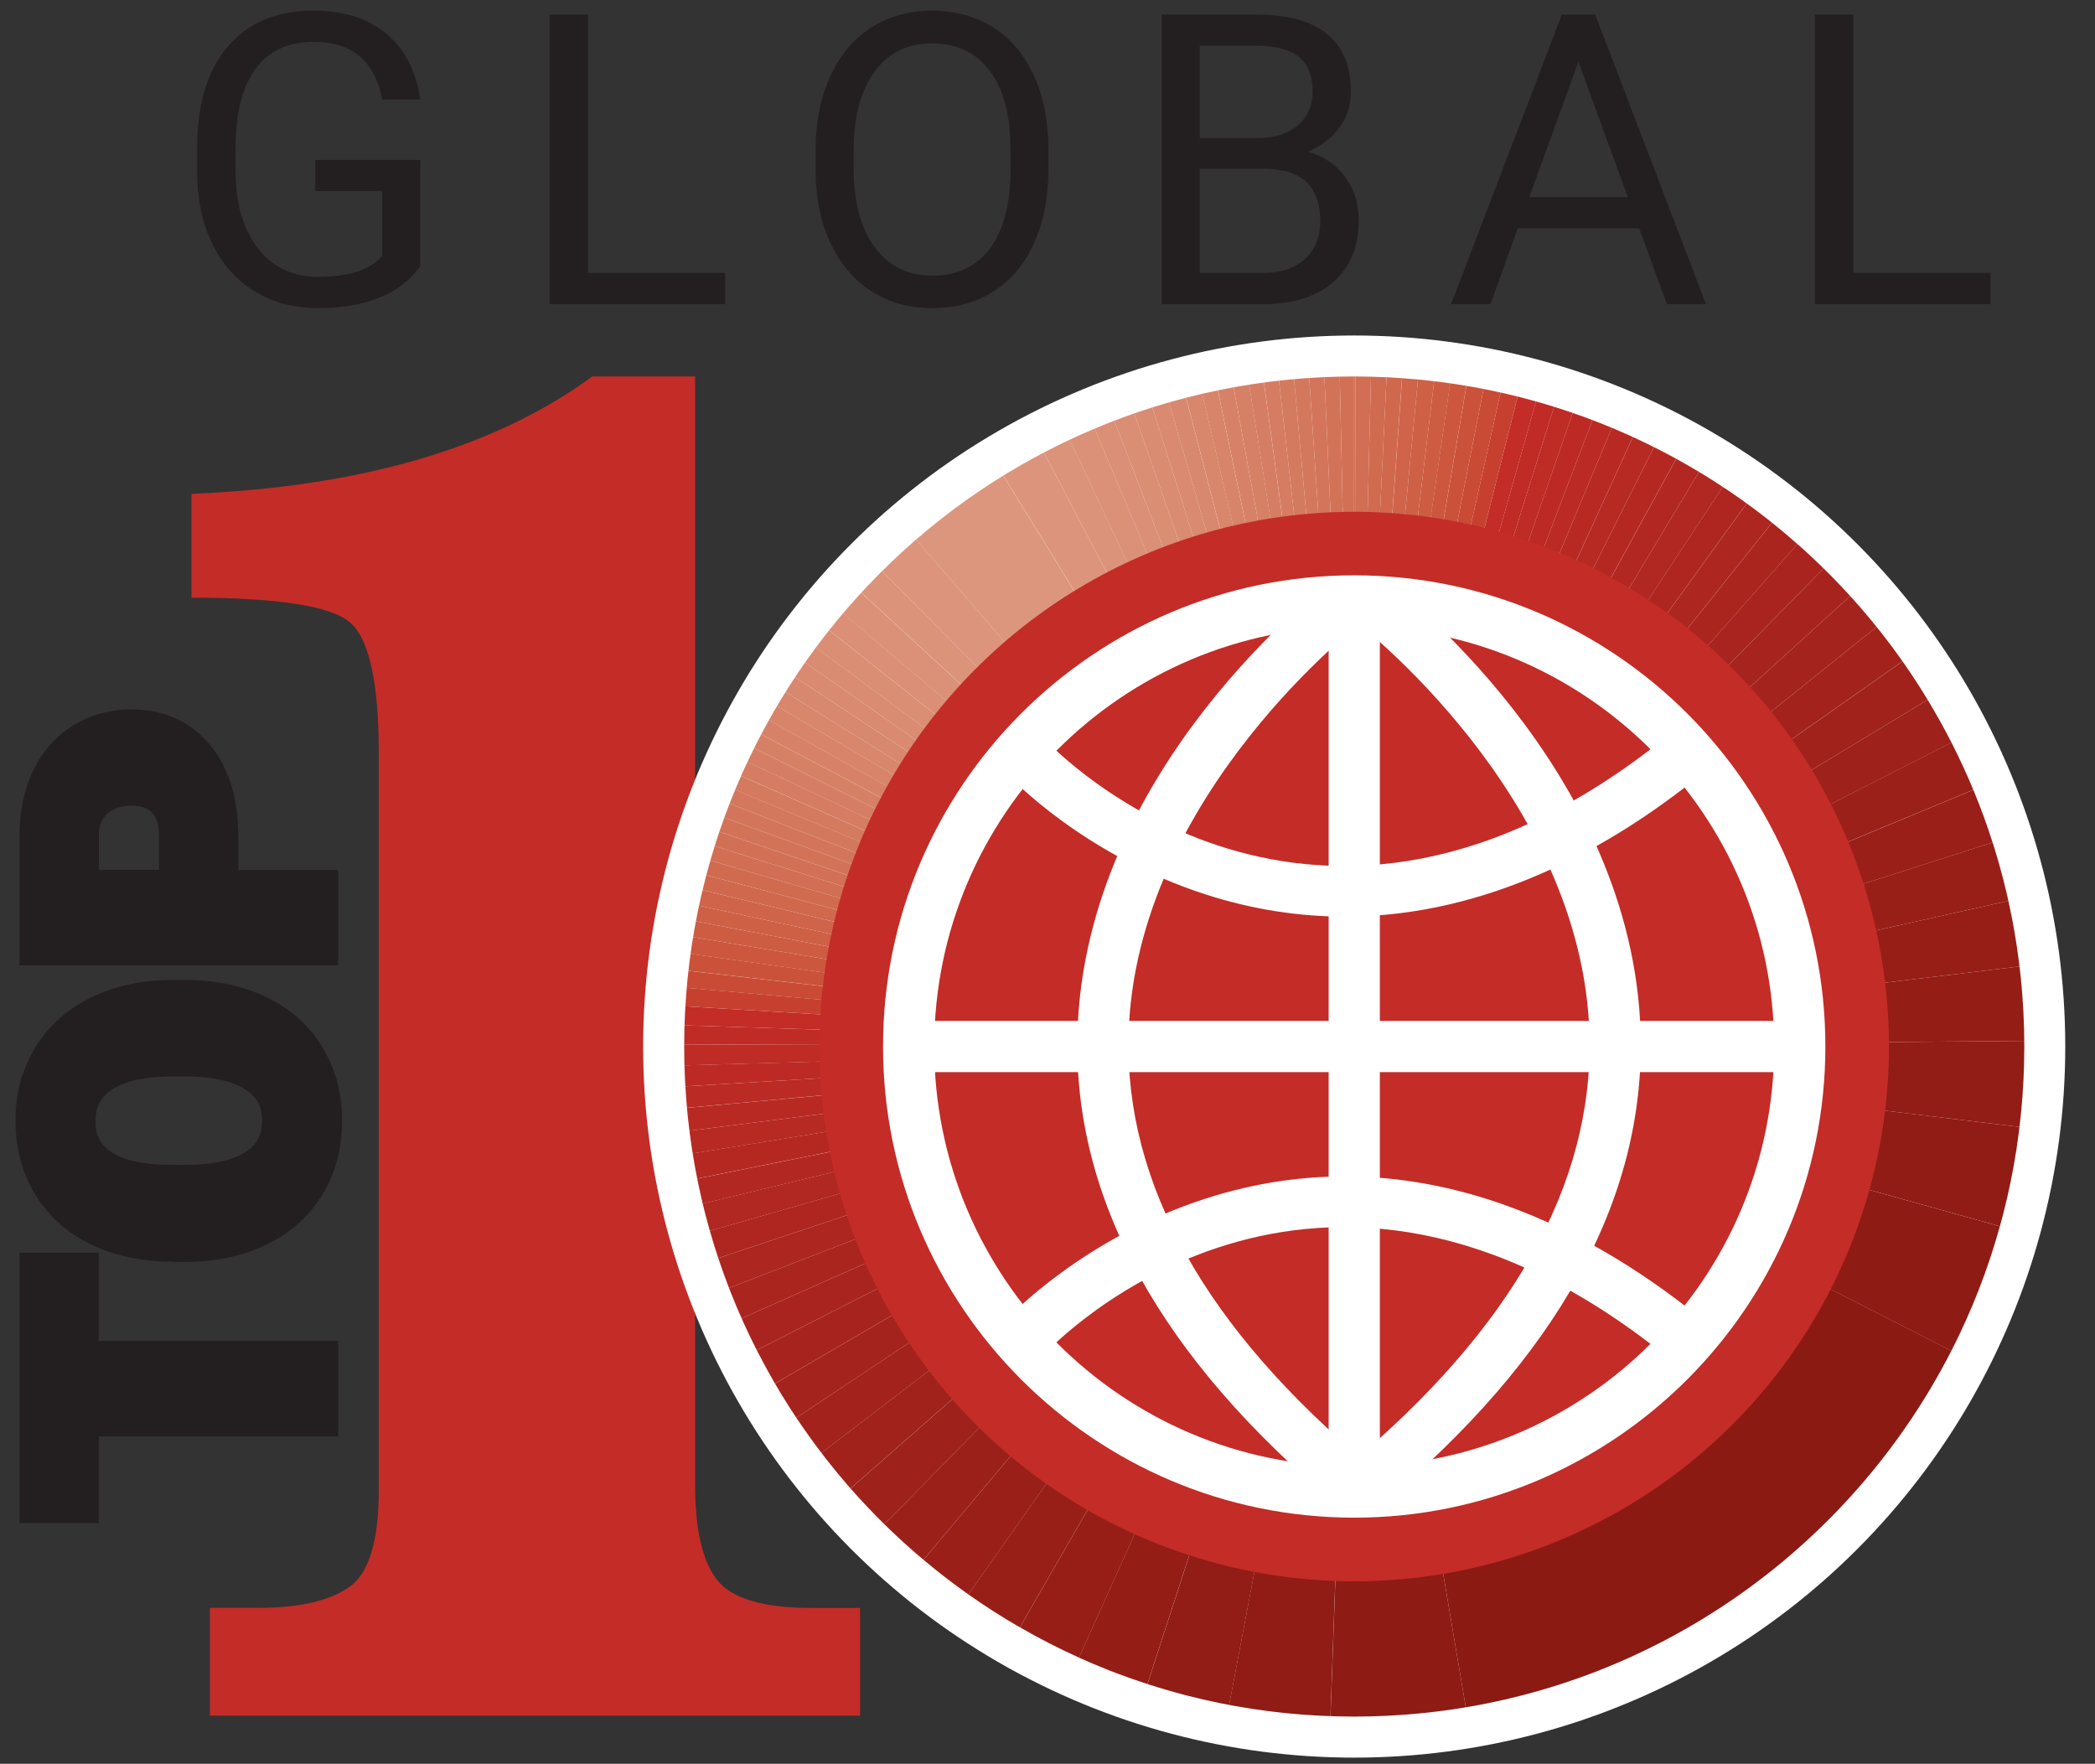
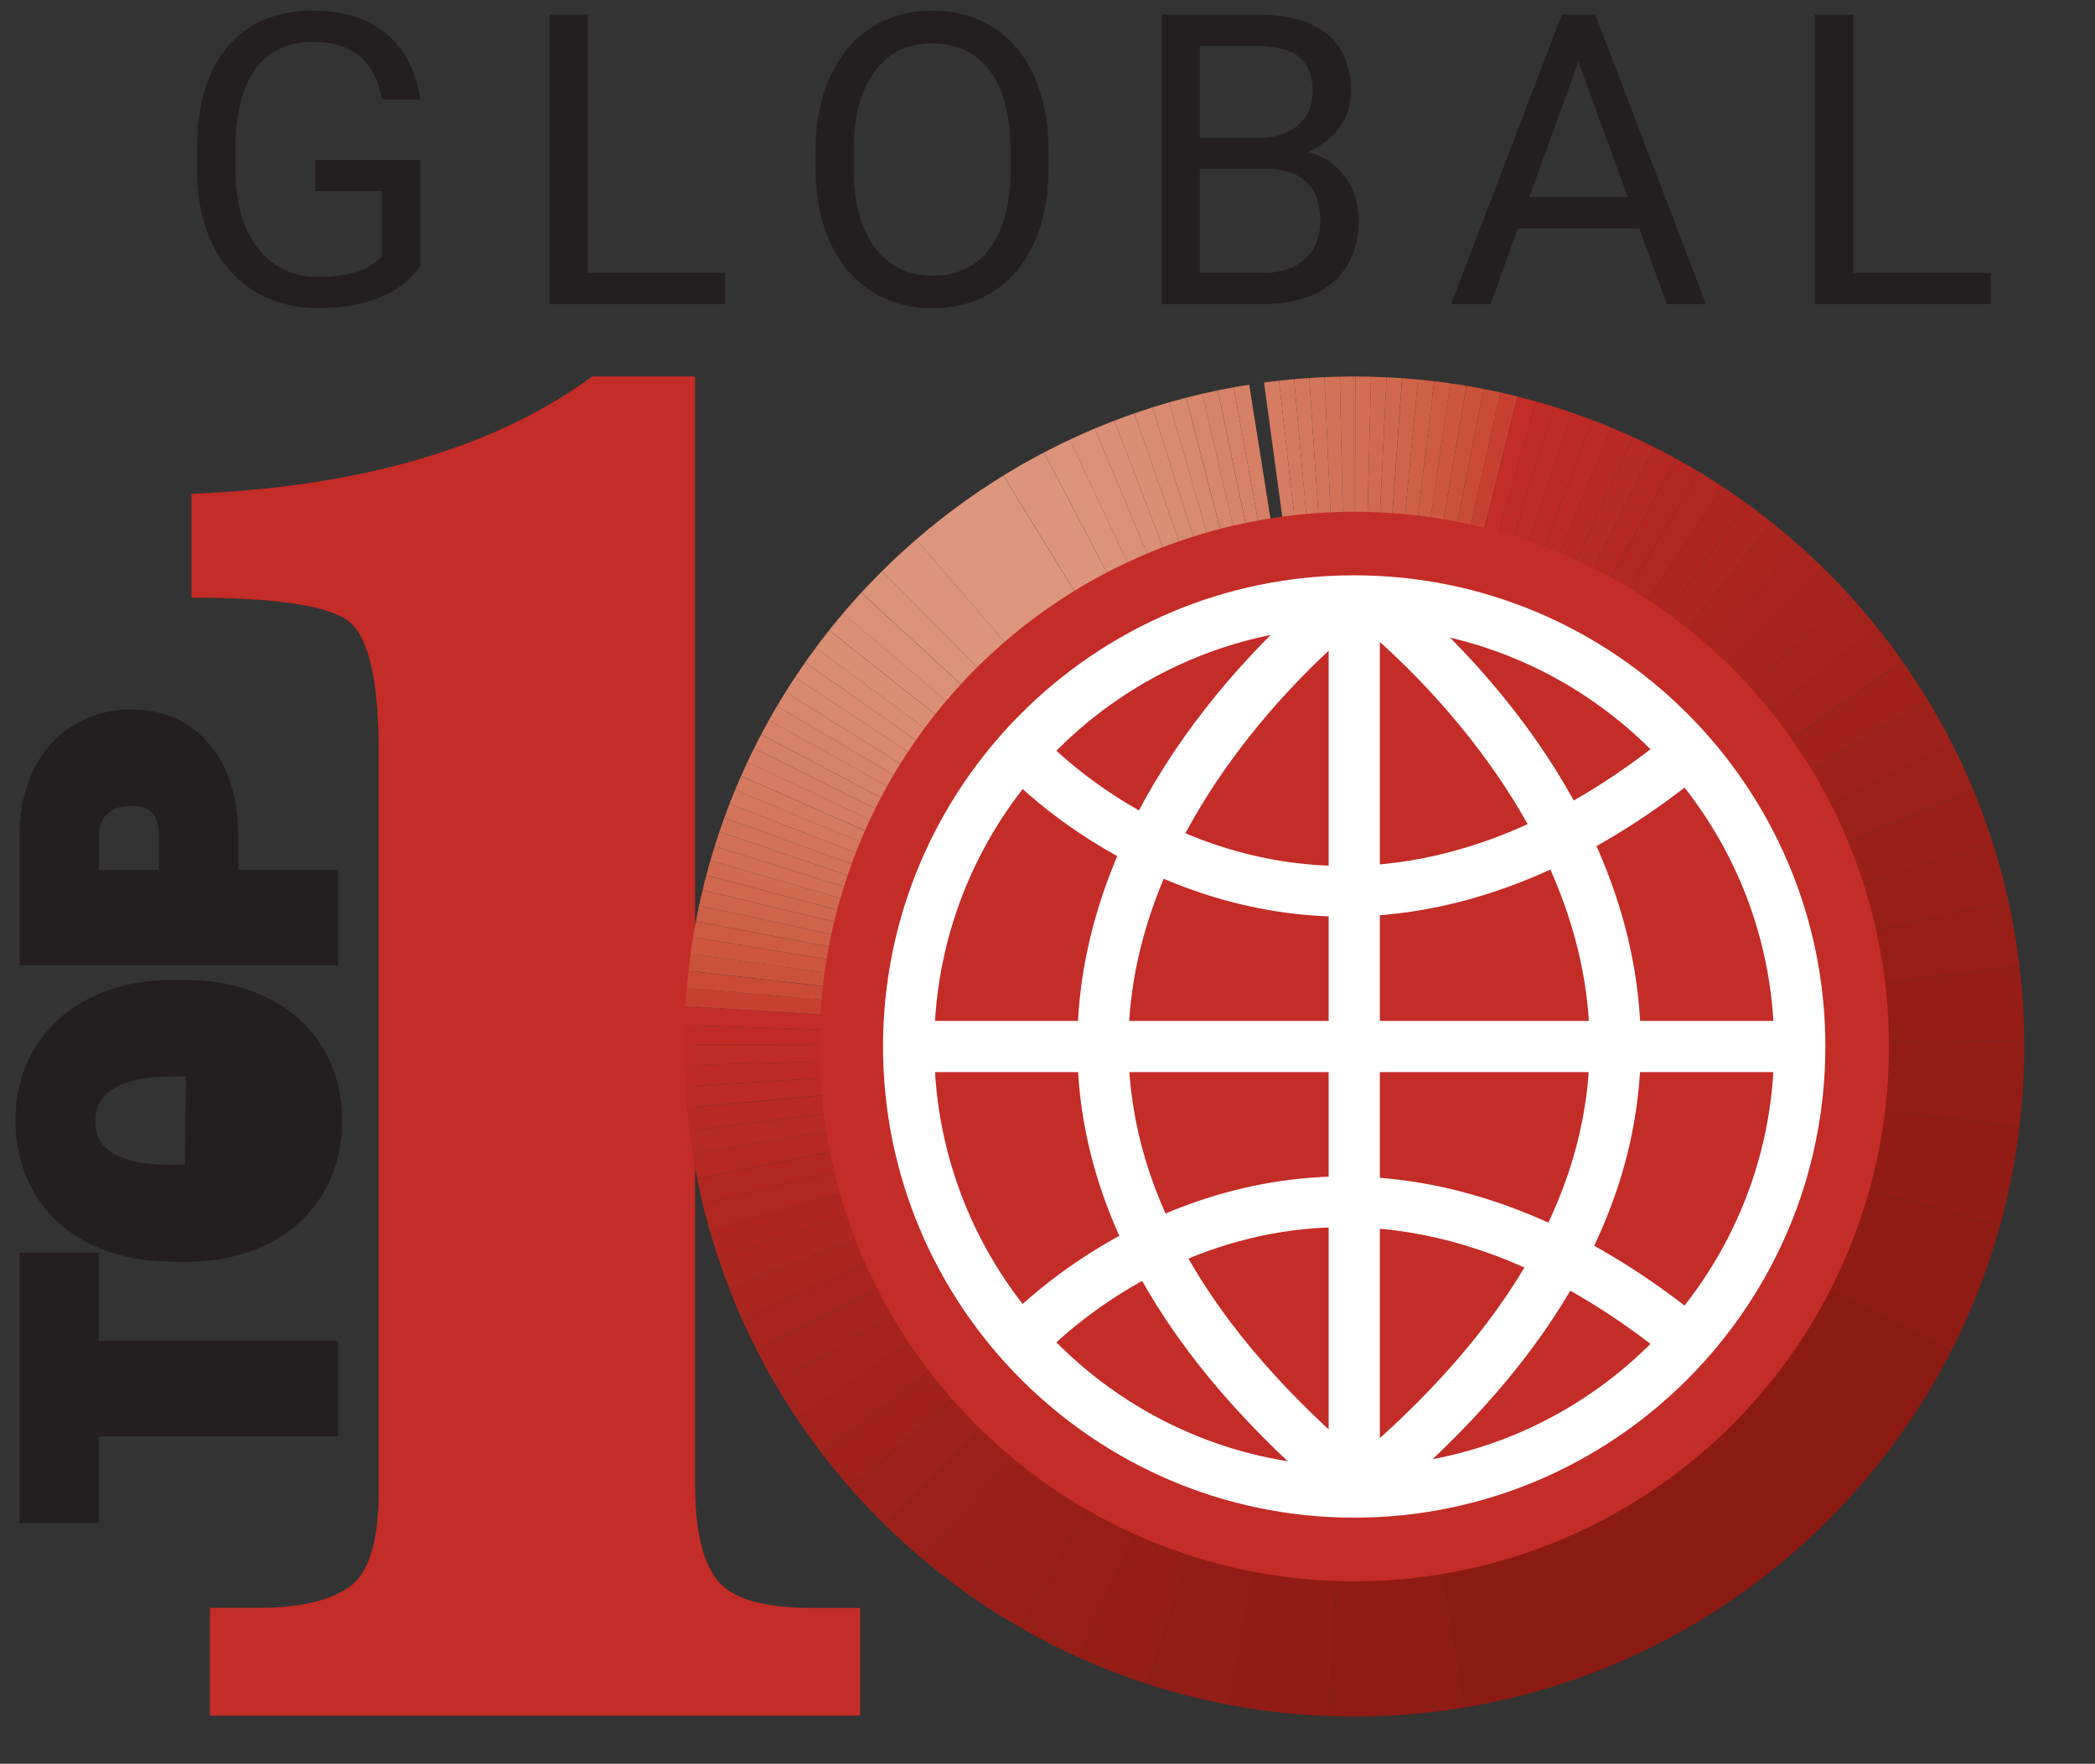
<svg xmlns="http://www.w3.org/2000/svg" id="Layer_1" data-name="Layer 1" viewBox="0 0 255.71 215.28">
  <rect x="0" y="0" width="255.71" height="215.28" fill="#333333" stroke="none" />
  <defs>
    <style>
      .cls-1 {
        fill: #981f18;
      }

      .cls-2 {
        fill: #d47a5f;
      }

      .cls-3 {
        fill: none;
      }

      .cls-4 {
        fill: #b72923;
      }

      .cls-5 {
        fill: #d3755b;
      }

      .cls-6 {
        fill: #af2620;
      }

      .cls-7 {
        fill: #d68066;
      }

      .cls-8 {
        fill: #cd5c42;
      }

      .cls-9 {
        fill: #c12b26;
      }

      .cls-10 {
        fill: #b32722;
      }

      .cls-11 {
        fill: #d98a70;
      }

      .cls-12 {
        fill: #231f20;
      }

      .cls-13 {
        fill: #c94b35;
      }

      .cls-14 {
        fill: #cc573e;
      }

      .cls-15 {
        fill: #db937a;
      }

      .cls-16 {
        fill: #a5231d;
      }

      .cls-17 {
        fill: #b92924;
      }

      .cls-18 {
        isolation: isolate;
      }

      .cls-19 {
        fill: #b52822;
      }

      .cls-20 {
        fill: #c32c27;
      }

      .cls-21 {
        fill: #d7846a;
      }

      .cls-22 {
        fill: #d78268;
      }

      .cls-23 {
        fill: #cb523a;
      }

      .cls-24 {
        fill: #ce6046;
      }

      .cls-25 {
        fill: #a7241e;
      }

      .cls-26, .cls-27 {
        fill: #fff;
      }

      .cls-28 {
        fill: #bb2a24;
      }

      .cls-29 {
        fill: #b12721;
      }

      .cls-30 {
        fill: #9c201a;
      }

      .cls-31 {
        fill: #ab251f;
      }

      .cls-32 {
        fill: #8e1b14;
      }

      .cls-33 {
        fill: #bf2b25;
      }

      .cls-34 {
        fill: #dc967e;
      }

      .cls-35 {
        fill: #941d16;
      }

      .cls-36 {
        fill: #d8866c;
      }

      .cls-37 {
        fill: #921c16;
      }

      .cls-38 {
        fill: #c7402f;
      }

      .cls-39 {
        fill: #a0221b;
      }

      .cls-40 {
        fill: #da8e74;
      }

      .cls-41 {
        fill: #d27358;
      }

      .cls-42 {
        fill: #a3221c;
      }

      .cls-43 {
        fill: #8b1a13;
      }

      .cls-44 {
        fill: #d57c62;
      }

      .cls-45 {
        fill: #9a1f19;
      }

      .cls-46 {
        fill: #da8f76;
      }

      .cls-47 {
        fill: #dc957c;
      }

      .cls-48 {
        fill: #d06b50;
      }

      .cls-49 {
        fill: #9e211b;
      }

      .cls-50 {
        fill: #cf644a;
      }

      .cls-51 {
        fill: #db9178;
      }

      .cls-52 {
        fill: #a9241e;
      }

      .cls-53 {
        fill: #d8886e;
      }

      .cls-54 {
        fill: #ad2620;
      }

      .cls-55 {
        fill: #d4785d;
      }

      .cls-56 {
        fill: #901c15;
      }

      .cls-57 {
        fill: #d67e64;
      }

      .cls-58 {
        fill: #a8241e;
      }

      .cls-27 {
        stroke: #fff;
        stroke-width: 10px;
      }

      .cls-59 {
        clip-path: url(#clippath);
      }

      .cls-60 {
        fill: #bd2a25;
      }

      .cls-61 {
        fill: #961e17;
      }

      .cls-62 {
        fill: #d0684d;
      }

      .cls-63 {
        fill: #d98c72;
      }

      .cls-64 {
        fill: #c42c27;
      }

      .cls-65 {
        fill: #d16e53;
      }

      .cls-66 {
        fill: #d27056;
      }
    </style>
    <clipPath id="clippath">
      <path class="cls-3" d="M165.29,63.95v-18c45.17,0,81.79,36.62,81.79,81.79s-36.62,81.78-81.79,81.78-81.78-36.61-81.78-81.78,36.61-81.79,81.78-81.79v18c-35.21-.01-63.79,28.58-63.78,63.79-.01,35.21,28.57,63.79,63.78,63.78,35.21.01,63.8-28.57,63.79-63.78.01-35.21-28.58-63.8-63.79-63.79Z" />
    </clipPath>
  </defs>
  <path class="cls-64" d="M25.62,209.4v-13.15h5.92c4.89,0,8.57-.83,11.02-2.49,2.45-1.66,3.67-5.61,3.67-11.84v-90.02c0-8.53-1.15-13.82-3.44-15.87-2.29-2.05-8.77-3.08-19.42-3.08v-12.67c20.77-.87,37.07-5.64,48.92-14.33h12.55v135.26c0,5.45.89,9.32,2.67,11.61,1.78,2.29,5.63,3.44,11.55,3.44h5.92v13.15H25.62Z" />
-   <circle class="cls-27" cx="165.29" cy="127.74" r="81.79" />
  <g>
    <g>
      <path class="cls-12" d="M10.56,154.41v10.77h29.21v8.65H10.56v10.57H3.88v-30h6.68Z" />
      <path class="cls-12" d="M12.06,185.9H2.38v-33h9.68v10.77h29.21v11.65H12.06v10.57ZM5.38,182.9h3.68v-10.57h29.21v-5.65H9.06v-10.77h-3.68v27Z" />
    </g>
    <g>
      <path class="cls-12" d="M22.56,121.09c3.5,0,6.6.65,9.29,1.95,2.7,1.3,4.77,3.14,6.22,5.53,1.45,2.39,2.18,5.11,2.18,8.17s-.7,5.77-2.11,8.13c-1.41,2.37-3.41,4.21-6.03,5.53-2.61,1.32-5.61,2.02-9,2.08h-2.02c-3.52,0-6.62-.64-9.3-1.94-2.69-1.29-4.76-3.14-6.22-5.55-1.46-2.41-2.19-5.15-2.19-8.22s.72-5.75,2.17-8.13c1.45-2.38,3.5-4.23,6.17-5.56,2.67-1.32,5.73-1.99,9.18-2.01h1.65ZM21.06,129.89c-3.57,0-6.27.6-8.12,1.79-1.85,1.19-2.77,2.9-2.77,5.11,0,4.34,3.25,6.63,9.76,6.88l2.64.02c3.52,0,6.22-.58,8.11-1.75,1.89-1.17,2.83-2.9,2.83-5.2s-.93-3.87-2.79-5.05c-1.86-1.18-4.53-1.78-8.01-1.8h-1.65Z" />
-       <path class="cls-12" d="M21.11,154c-3.73,0-7.08-.7-9.95-2.08-2.94-1.41-5.25-3.47-6.86-6.12-1.6-2.63-2.41-5.66-2.41-9s.8-6.3,2.39-8.91c1.59-2.62,3.87-4.68,6.79-6.12,2.87-1.42,6.18-2.15,9.84-2.16h1.66c3.71,0,7.06.71,9.94,2.1,2.95,1.42,5.25,3.47,6.85,6.11,1.59,2.62,2.4,5.63,2.4,8.95s-.78,6.31-2.32,8.9c-1.55,2.6-3.78,4.66-6.64,6.11-2.8,1.42-6.05,2.17-9.65,2.24h-2.05ZM20.91,122.59c-3.2.02-6.06.64-8.52,1.85-2.4,1.19-4.27,2.87-5.56,4.99-1.29,2.13-1.95,4.61-1.95,7.36s.66,5.28,1.98,7.44c1.32,2.17,3.15,3.8,5.59,4.97,2.47,1.19,5.38,1.79,8.66,1.79h2.02c3.11-.06,5.92-.71,8.32-1.92,2.34-1.19,4.16-2.85,5.42-4.96,1.26-2.12,1.9-4.6,1.9-7.37s-.66-5.25-1.96-7.39c-1.31-2.16-3.14-3.78-5.59-4.96-2.48-1.19-5.39-1.8-8.64-1.8h-1.65ZM22.56,145.2l-2.65-.02c-9.3-.35-11.25-4.75-11.25-8.38,0-2.71,1.2-4.92,3.46-6.38,2.12-1.36,5.04-2.03,8.93-2.03h1.65c3.82.02,6.7.68,8.82,2.03,2.28,1.45,3.48,3.64,3.48,6.32s-1.23,5.04-3.55,6.48c-2.15,1.33-5.06,1.97-8.9,1.97ZM22.7,131.39h-1.64c-3.26,0-5.71.52-7.31,1.55-1.42.92-2.09,2.14-2.09,3.85,0,1.38,0,5.06,8.32,5.38l2.59.02c3.2,0,5.67-.51,7.31-1.53,1.45-.89,2.12-2.14,2.12-3.92,0-1.68-.66-2.88-2.09-3.79-1.6-1.02-4.03-1.55-7.21-1.56Z" />
+       <path class="cls-12" d="M21.11,154c-3.73,0-7.08-.7-9.95-2.08-2.94-1.41-5.25-3.47-6.86-6.12-1.6-2.63-2.41-5.66-2.41-9s.8-6.3,2.39-8.91c1.59-2.62,3.87-4.68,6.79-6.12,2.87-1.42,6.18-2.15,9.84-2.16h1.66c3.71,0,7.06.71,9.94,2.1,2.95,1.42,5.25,3.47,6.85,6.11,1.59,2.62,2.4,5.63,2.4,8.95s-.78,6.31-2.32,8.9c-1.55,2.6-3.78,4.66-6.64,6.11-2.8,1.42-6.05,2.17-9.65,2.24h-2.05ZM20.91,122.59c-3.2.02-6.06.64-8.52,1.85-2.4,1.19-4.27,2.87-5.56,4.99-1.29,2.13-1.95,4.61-1.95,7.36s.66,5.28,1.98,7.44c1.32,2.17,3.15,3.8,5.59,4.97,2.47,1.19,5.38,1.79,8.66,1.79h2.02c3.11-.06,5.92-.71,8.32-1.92,2.34-1.19,4.16-2.85,5.42-4.96,1.26-2.12,1.9-4.6,1.9-7.37s-.66-5.25-1.96-7.39c-1.31-2.16-3.14-3.78-5.59-4.96-2.48-1.19-5.39-1.8-8.64-1.8h-1.65ZM22.56,145.2l-2.65-.02c-9.3-.35-11.25-4.75-11.25-8.38,0-2.71,1.2-4.92,3.46-6.38,2.12-1.36,5.04-2.03,8.93-2.03h1.65c3.82.02,6.7.68,8.82,2.03,2.28,1.45,3.48,3.64,3.48,6.32s-1.23,5.04-3.55,6.48c-2.15,1.33-5.06,1.97-8.9,1.97ZM22.7,131.39h-1.64c-3.26,0-5.71.52-7.31,1.55-1.42.92-2.09,2.14-2.09,3.85,0,1.38,0,5.06,8.32,5.38l2.59.02Z" />
    </g>
    <g>
      <path class="cls-12" d="M27.59,107.67h12.18v8.65H3.88v-14.32c0-2.74.51-5.17,1.52-7.28,1.01-2.11,2.45-3.75,4.31-4.9,1.86-1.16,3.98-1.74,6.35-1.74,3.5,0,6.3,1.25,8.39,3.76,2.1,2.51,3.14,5.94,3.14,10.32v5.52ZM20.91,107.67v-5.67c0-1.68-.42-2.95-1.26-3.83-.84-.88-2.02-1.32-3.55-1.32-1.68,0-3.02.45-4.02,1.36-1,.9-1.51,2.14-1.53,3.7v5.77h10.35Z" />
      <path class="cls-12" d="M41.27,117.83H2.38v-15.82c0-2.96.56-5.63,1.66-7.93,1.13-2.36,2.77-4.23,4.88-5.53,2.1-1.3,4.5-1.96,7.14-1.96,3.95,0,7.16,1.45,9.54,4.3,2.32,2.77,3.49,6.57,3.49,11.28v4.02h12.18v11.65ZM5.38,114.83h32.89v-5.65h-12.18v-7.02c0-3.99-.94-7.14-2.79-9.35-1.81-2.17-4.18-3.22-7.24-3.22-2.1,0-3.92.49-5.56,1.51-1.63,1.01-2.86,2.41-3.75,4.28-.91,1.9-1.37,4.13-1.37,6.64v12.82ZM22.41,109.17h-13.35v-7.27c.02-2.01.7-3.62,2.02-4.81,1.28-1.16,2.97-1.74,5.02-1.74s3.51.6,4.64,1.78c1.11,1.16,1.67,2.8,1.67,4.87v7.17ZM12.06,106.17h7.35v-4.17c0-1.27-.28-2.21-.84-2.8-.55-.57-1.35-.85-2.46-.85-1.3,0-2.29.32-3.01.97-.68.62-1.02,1.47-1.03,2.6v4.25Z" />
    </g>
  </g>
  <g>
    <path class="cls-12" d="M51.29,32.49c-1.2,1.72-2.87,3-5.01,3.85-2.14.85-4.64,1.27-7.49,1.27s-5.44-.68-7.67-2.03c-2.23-1.35-3.96-3.27-5.18-5.76-1.22-2.49-1.85-5.38-1.88-8.67v-3.08c0-5.32,1.24-9.45,3.73-12.38s5.97-4.39,10.47-4.39c3.69,0,6.66.94,8.91,2.83,2.25,1.89,3.62,4.56,4.13,8.02h-4.66c-.87-4.69-3.66-7.04-8.35-7.04-3.12,0-5.49,1.1-7.1,3.29-1.61,2.19-2.42,5.37-2.44,9.53v2.89c0,3.97.91,7.12,2.72,9.46,1.81,2.34,4.26,3.51,7.35,3.51,1.75,0,3.28-.19,4.59-.58,1.31-.39,2.4-1.04,3.25-1.96v-7.92h-8.18v-3.81h12.82v12.96Z" />
    <path class="cls-12" d="M71.76,33.31h16.75v3.81h-21.43V1.78h4.68v31.53Z" />
    <path class="cls-12" d="M127.97,20.59c0,3.46-.58,6.48-1.75,9.07-1.17,2.58-2.82,4.55-4.95,5.91-2.14,1.36-4.63,2.04-7.48,2.04s-5.25-.68-7.4-2.05c-2.15-1.37-3.82-3.32-5.01-5.85s-1.8-5.47-1.83-8.8v-2.55c0-3.4.59-6.4,1.77-9,1.18-2.6,2.85-4.6,5.01-5.98,2.16-1.38,4.63-2.08,7.42-2.08s5.33.68,7.49,2.05c2.16,1.37,3.82,3.35,4.99,5.95s1.75,5.62,1.75,9.07v2.23ZM123.34,18.31c0-4.19-.84-7.41-2.52-9.65-1.68-2.24-4.04-3.36-7.06-3.36s-5.26,1.12-6.95,3.36c-1.69,2.24-2.56,5.35-2.61,9.33v2.6c0,4.06.85,7.25,2.56,9.58,1.71,2.32,4.06,3.48,7.05,3.48s5.34-1.1,6.99-3.29c1.65-2.19,2.5-5.34,2.55-9.43v-2.62Z" />
    <path class="cls-12" d="M141.79,37.12V1.78h11.55c3.84,0,6.72.79,8.65,2.38,1.93,1.59,2.9,3.93,2.9,7.04,0,1.65-.47,3.11-1.41,4.38-.94,1.27-2.22,2.25-3.83,2.95,1.91.53,3.42,1.55,4.53,3.05,1.11,1.5,1.66,3.28,1.66,5.35,0,3.17-1.03,5.66-3.08,7.48-2.05,1.81-4.96,2.72-8.71,2.72h-12.26ZM146.45,16.85h7.04c2.04,0,3.67-.51,4.89-1.53,1.22-1.02,1.83-2.41,1.83-4.16,0-1.95-.57-3.36-1.7-4.24-1.13-.88-2.86-1.33-5.17-1.33h-6.89v11.26ZM146.45,20.59v12.72h7.69c2.17,0,3.88-.56,5.13-1.69s1.88-2.67,1.88-4.65c0-4.26-2.31-6.38-6.94-6.38h-7.77Z" />
    <path class="cls-12" d="M200.07,27.87h-14.81l-3.33,9.25h-4.81L190.63,1.78h4.08l13.52,35.34h-4.78l-3.37-9.25ZM186.67,24.06h12.01l-6.02-16.53-6,16.53Z" />
    <path class="cls-12" d="M226.21,33.31h16.75v3.81h-21.43V1.78h4.68v31.53Z" />
  </g>
  <g>
    <g class="cls-18">
-       <path class="cls-58" d="M165.29,63.95c35.21-.01,63.8,28.58,63.79,63.79.01,35.21-28.58,63.79-63.79,63.78-35.21.01-63.79-28.57-63.78-63.78-.01-35.21,28.57-63.8,63.78-63.79Z" />
      <g class="cls-18">
        <g class="cls-59">
          <g class="cls-18">
            <path class="cls-66" d="M165.29,63.95v-18s.1,0,.14,0l-.03,18s-.07,0-.11,0" />
            <path class="cls-65" d="M165.4,63.95l.03-18c.64,0,1.28,0,1.91.03l-.45,17.99c-.5-.01-.99-.02-1.49-.02" />
            <path class="cls-48" d="M166.89,63.97l.45-17.99c.64.02,1.27.04,1.9.07l-.87,17.98c-.49-.02-.99-.04-1.48-.05" />
            <path class="cls-62" d="M168.37,64.02l.87-17.98c.63.03,1.26.07,1.89.11l-1.29,17.95c-.49-.03-.98-.06-1.47-.09" />
            <path class="cls-50" d="M169.85,64.11l1.29-17.95c.65.05,1.29.1,1.94.16l-1.72,17.92c-.5-.05-1.01-.09-1.51-.12" />
            <path class="cls-24" d="M171.36,64.23l1.72-17.92c.66.06,1.32.13,1.97.21l-2.15,17.87c-.51-.06-1.02-.12-1.54-.16" />
            <path class="cls-8" d="M172.9,64.39l2.15-17.87c.66.08,1.31.16,1.96.26l-2.58,17.81c-.51-.07-1.02-.14-1.53-.2" />
            <path class="cls-14" d="M174.42,64.59l2.58-17.81c.66.09,1.32.2,1.98.31l-3.02,17.75c-.51-.09-1.03-.17-1.54-.24" />
            <path class="cls-23" d="M175.97,64.83l3.02-17.75c.7.12,1.4.25,2.09.38l-3.48,17.66c-.54-.11-1.09-.21-1.63-.3" />
            <path class="cls-13" d="M177.6,65.13l3.48-17.66c.7.14,1.39.28,2.08.43l-3.94,17.57c-.54-.12-1.08-.23-1.62-.34" />
            <path class="cls-38" d="M179.22,65.47l3.94-17.57c.7.16,1.39.32,2.08.49l-4.4,17.46c-.54-.14-1.08-.26-1.62-.38" />
            <path class="cls-20" d="M180.84,65.86l4.4-17.46c.75.19,1.5.39,2.24.6l-4.89,17.33c-.58-.16-1.16-.32-1.75-.46" />
            <path class="cls-9" d="M182.59,66.32l4.89-17.33c.74.21,1.48.43,2.21.66l-5.38,17.18c-.57-.18-1.15-.35-1.73-.51" />
            <path class="cls-33" d="M184.31,66.83l5.38-17.18c.76.24,1.52.49,2.27.75l-5.88,17.02c-.59-.2-1.18-.4-1.77-.58" />
            <path class="cls-60" d="M186.08,67.41l5.88-17.02c.81.28,1.61.57,2.41.87l-6.41,16.83c-.62-.24-1.25-.46-1.88-.68" />
            <path class="cls-28" d="M187.96,68.09l6.41-16.83c.8.3,1.59.62,2.37.95l-6.93,16.62c-.61-.26-1.23-.5-1.85-.74" />
            <path class="cls-17" d="M189.81,68.83l6.93-16.62c.86.36,1.72.74,2.57,1.12l-7.49,16.37c-.66-.3-1.33-.6-2-.88" />
            <path class="cls-4" d="M191.82,69.71l7.49-16.37c.86.4,1.72.81,2.57,1.23l-8.06,16.1c-.66-.33-1.33-.65-2-.96" />
            <path class="cls-19" d="M193.82,70.67l8.06-16.1c.91.46,1.82.93,2.71,1.42l-8.66,15.79c-.7-.38-1.4-.75-2.12-1.11" />
            <path class="cls-10" d="M195.94,71.78l8.66-15.79c.94.51,1.86,1.05,2.78,1.6l-9.27,15.44c-.71-.43-1.44-.84-2.17-1.25" />
            <path class="cls-29" d="M198.11,73.03l9.27-15.44c.98.59,1.95,1.2,2.9,1.83l-9.91,15.04c-.74-.49-1.5-.97-2.26-1.43" />
            <path class="cls-6" d="M200.37,74.45l9.91-15.04c.99.65,1.96,1.33,2.92,2.02l-10.55,14.59c-.75-.54-1.51-1.07-2.28-1.58" />
            <path class="cls-54" d="M202.65,76.03l10.55-14.59c1.05.76,2.08,1.55,3.09,2.35l-11.23,14.07c-.79-.63-1.59-1.24-2.41-1.84" />
            <path class="cls-31" d="M205.06,77.87l11.23-14.07c1.06.84,2.09,1.71,3.1,2.61l-11.91,13.5c-.79-.7-1.6-1.37-2.42-2.03" />
            <path class="cls-52" d="M207.48,79.9l11.91-13.5c1.09.96,2.15,1.95,3.19,2.97l-12.61,12.85c-.81-.79-1.64-1.57-2.49-2.32" />
            <path class="cls-25" d="M209.97,82.22l12.61-12.85c1.12,1.1,2.2,2.22,3.25,3.38l-13.33,12.11c-.82-.9-1.67-1.78-2.54-2.64" />
            <path class="cls-16" d="M212.51,84.85l13.33-12.11c1.11,1.22,2.19,2.48,3.22,3.77l-14.04,11.28c-.81-1.01-1.65-1.99-2.51-2.94" />
            <path class="cls-42" d="M215.02,87.79l14.04-11.28c1.1,1.37,2.15,2.77,3.16,4.2l-14.73,10.35c-.79-1.12-1.61-2.21-2.47-3.28" />
            <path class="cls-39" d="M217.49,91.07l14.73-10.35c1.07,1.52,2.09,3.09,3.06,4.69l-15.4,9.32c-.76-1.25-1.55-2.47-2.39-3.66" />
            <path class="cls-49" d="M219.88,94.73l15.4-9.32c1.03,1.7,2,3.44,2.91,5.22l-16.04,8.18c-.71-1.39-1.46-2.74-2.27-4.07" />
            <path class="cls-30" d="M222.15,98.8l16.04-8.18c.96,1.89,1.85,3.82,2.67,5.78l-16.63,6.9c-.64-1.53-1.33-3.04-2.08-4.51" />
            <path class="cls-45" d="M224.23,103.31l16.63-6.9c.87,2.1,1.66,4.24,2.35,6.42l-17.15,5.49c-.54-1.7-1.16-3.37-1.84-5.01" />
            <path class="cls-1" d="M226.07,108.31l17.15-5.49c.75,2.34,1.39,4.72,1.93,7.14l-17.57,3.92c-.42-1.89-.92-3.75-1.5-5.57" />
            <path class="cls-61" d="M227.57,113.88l17.57-3.92c.58,2.62,1.04,5.29,1.36,8l-17.87,2.16c-.25-2.11-.61-4.19-1.06-6.24" />
            <path class="cls-35" d="M228.63,120.12l17.87-2.16c.36,2.98.55,6.02.58,9.09l-18,.15c-.02-2.4-.17-4.76-.45-7.09" />
            <path class="cls-37" d="M229.08,127.2l18-.15c0,.23,0,.46,0,.69,0,3.32-.2,6.6-.58,9.81l-17.87-2.16c.3-2.51.45-5.06.45-7.65,0-.18,0-.36,0-.53" />
            <path class="cls-56" d="M228.63,135.39l17.87,2.16c-.5,4.15-1.3,8.2-2.39,12.13l-17.34-4.84c.85-3.07,1.48-6.22,1.87-9.46" />
            <path class="cls-32" d="M226.76,144.84l17.34,4.84c-1.47,5.3-3.47,10.39-5.92,15.2l-16.04-8.18c1.92-3.75,3.47-7.72,4.62-11.85" />
            <path class="cls-43" d="M222.14,156.69l16.04,8.18c-11.56,22.63-33.35,39.17-59.27,43.52l-3-17.75c20.21-3.39,37.22-16.3,46.23-33.95" />
            <path class="cls-32" d="M175.91,190.64l3,17.75c-4.43.74-8.98,1.13-13.62,1.13-.97,0-1.93-.02-2.89-.05l.64-17.99c.75.03,1.5.04,2.26.04,3.62,0,7.17-.3,10.62-.88" />
            <path class="cls-56" d="M163.03,191.48l-.64,17.99c-4.21-.15-8.34-.61-12.37-1.37l3.36-17.68c3.14.59,6.36.95,9.64,1.07" />
            <path class="cls-37" d="M153.39,190.42l-3.36,17.68c-3.4-.64-6.73-1.5-9.97-2.55l5.56-17.12c2.53.82,5.12,1.48,7.78,1.99" />
            <path class="cls-35" d="M145.61,188.43l-5.56,17.12c-2.86-.93-5.65-2-8.36-3.23l7.4-16.41c2.11.95,4.29,1.8,6.52,2.52" />
            <path class="cls-61" d="M139.1,185.91l-7.4,16.41c-2.47-1.11-4.88-2.35-7.21-3.7l8.99-15.6c1.82,1.05,3.7,2.01,5.63,2.88" />
            <path class="cls-1" d="M133.47,183.03l-8.99,15.6c-2.16-1.25-4.26-2.59-6.29-4.02l10.37-14.72c1.58,1.12,3.22,2.16,4.9,3.14" />
            <path class="cls-45" d="M128.57,179.89l-10.37,14.72c-1.89-1.33-3.72-2.74-5.48-4.23l11.58-13.79c1.38,1.16,2.8,2.26,4.28,3.3" />
            <path class="cls-30" d="M124.29,176.6l-11.58,13.79c-1.65-1.38-3.24-2.83-4.77-4.34l12.62-12.84c1.2,1.18,2.44,2.31,3.72,3.39" />
            <path class="cls-49" d="M120.57,173.21l-12.62,12.84c-1.43-1.41-2.81-2.86-4.13-4.37l13.53-11.88c1.03,1.18,2.11,2.31,3.22,3.41" />
            <path class="cls-39" d="M117.34,169.8l-13.53,11.88c-1.24-1.41-2.42-2.86-3.56-4.35l14.31-10.92c.89,1.16,1.81,2.29,2.78,3.39" />
            <path class="cls-42" d="M114.57,166.41l-14.31,10.92c-1.06-1.39-2.08-2.82-3.06-4.28l14.99-9.98c.76,1.14,1.55,2.25,2.38,3.34" />
            <path class="cls-16" d="M112.18,163.08l-14.99,9.98c-.91-1.37-1.78-2.76-2.61-4.18l15.56-9.06c.65,1.11,1.33,2.2,2.04,3.26" />
            <path class="cls-25" d="M110.15,159.81l-15.56,9.06c-.78-1.34-1.52-2.7-2.23-4.08l16.05-8.16c.55,1.08,1.13,2.14,1.74,3.18" />
            <path class="cls-52" d="M108.41,156.63l-16.05,8.16c-.65-1.27-1.26-2.56-1.85-3.87l16.46-7.31c.45,1.02.93,2.03,1.44,3.02" />
            <path class="cls-31" d="M106.97,153.61l-16.46,7.31c-.54-1.22-1.06-2.46-1.54-3.71l16.79-6.49c.38.98.78,1.94,1.2,2.89" />
            <path class="cls-54" d="M105.77,150.72l-16.79,6.49c-.46-1.2-.9-2.42-1.31-3.65l17.08-5.69c.32.96.66,1.91,1.02,2.84" />
            <path class="cls-6" d="M104.75,147.87l-17.08,5.69c-.37-1.1-.71-2.21-1.03-3.33l17.31-4.96c.25.87.52,1.74.8,2.6" />
            <path class="cls-29" d="M103.94,145.28l-17.31,4.96c-.31-1.1-.61-2.21-.87-3.33l17.5-4.23c.21.87.44,1.74.68,2.59" />
            <path class="cls-10" d="M103.26,142.69l-17.5,4.23c-.24-1.01-.47-2.03-.67-3.06l17.65-3.55c.16.8.33,1.59.52,2.38" />
            <path class="cls-19" d="M102.74,140.3l-17.65,3.55c-.2-1.02-.39-2.04-.55-3.07l17.77-2.88c.13.8.27,1.6.43,2.39" />
            <path class="cls-4" d="M102.31,137.91l-17.77,2.88c-.15-.92-.28-1.84-.4-2.77l17.86-2.27c.09.72.19,1.45.31,2.16" />
            <path class="cls-17" d="M102,135.75l-17.86,2.27c-.12-.93-.22-1.86-.3-2.8l17.92-1.65c.07.73.14,1.46.24,2.18" />
            <path class="cls-28" d="M101.77,133.56l-17.92,1.65c-.08-.87-.14-1.74-.2-2.62l17.97-1.07c.04.68.09,1.36.15,2.04" />
            <path class="cls-60" d="M101.61,131.52l-17.97,1.07c-.05-.85-.09-1.7-.11-2.56l17.99-.51c.02.67.05,1.33.09,2" />
            <path class="cls-33" d="M101.53,129.53l-17.99.51c-.02-.76-.03-1.53-.03-2.3,0-.09,0-.17,0-.26l18,.06c0,.07,0,.13,0,.2,0,.6,0,1.2.02,1.79" />
            <path class="cls-9" d="M101.5,127.54l-18-.06c0-.78.02-1.56.04-2.33l17.99.57c-.02.6-.03,1.21-.03,1.82" />
            <path class="cls-20" d="M101.53,125.72l-17.99-.57c.02-.78.06-1.55.1-2.32l17.97,1.08c-.04.6-.06,1.2-.08,1.81" />
            <path class="cls-38" d="M101.62,123.91l-17.97-1.08c.04-.75.1-1.51.16-2.26l17.93,1.58c-.05.58-.09,1.17-.13,1.76" />
            <path class="cls-13" d="M101.74,122.16l-17.93-1.58c.06-.7.13-1.39.21-2.08l17.88,2.04c-.06.54-.11,1.08-.16,1.62" />
            <path class="cls-23" d="M101.91,120.53l-17.88-2.04c.08-.69.16-1.38.26-2.07l17.83,2.49c-.07.54-.14,1.07-.2,1.61" />
            <path class="cls-14" d="M102.11,118.92l-17.83-2.49c.09-.68.2-1.37.31-2.05l17.76,2.94c-.09.53-.17,1.06-.24,1.6" />
            <path class="cls-8" d="M102.35,117.32l-17.76-2.94c.11-.65.22-1.29.34-1.93l17.68,3.37c-.09.5-.18,1-.27,1.5" />
            <path class="cls-24" d="M102.61,115.82l-17.68-3.37c.12-.64.25-1.28.39-1.91l17.6,3.79c-.11.49-.21.99-.3,1.49" />
            <path class="cls-50" d="M102.91,114.33l-17.6-3.79c.14-.63.28-1.27.43-1.9l17.5,4.21c-.12.49-.23.98-.33,1.48" />
            <path class="cls-62" d="M103.25,112.85l-17.5-4.21c.15-.61.3-1.22.46-1.82l17.4,4.61c-.12.47-.24.95-.36,1.42" />
            <path class="cls-48" d="M103.61,111.43l-17.4-4.61c.16-.6.32-1.19.49-1.78l17.3,5c-.13.46-.26.92-.38,1.39" />
            <path class="cls-65" d="M103.99,110.04l-17.3-5c.17-.59.35-1.18.53-1.77l17.18,5.39c-.14.46-.28.92-.41,1.38" />
            <path class="cls-66" d="M104.4,108.66l-17.18-5.39c.18-.59.37-1.17.57-1.75l17.05,5.78c-.15.45-.3.91-.44,1.36" />
            <path class="cls-41" d="M104.85,107.3l-17.05-5.78c.2-.58.4-1.15.6-1.72l16.92,6.15c-.16.45-.32.89-.47,1.34" />
            <path class="cls-5" d="M105.32,105.95l-16.92-6.15c.21-.57.42-1.14.64-1.71l16.78,6.53c-.17.44-.34.88-.5,1.33" />
            <path class="cls-55" d="M105.82,104.62l-16.78-6.53c.22-.57.45-1.13.68-1.69l16.63,6.9c-.18.44-.36.88-.53,1.32" />
            <path class="cls-2" d="M106.35,103.31l-16.63-6.9c.24-.57.48-1.14.73-1.7l16.47,7.28c-.19.44-.38.88-.57,1.33" />
            <path class="cls-44" d="M106.92,101.98l-16.47-7.28c.25-.57.51-1.13.77-1.7l16.3,7.65c-.21.44-.41.88-.6,1.32" />
            <path class="cls-57" d="M107.52,100.66l-16.3-7.65c.26-.56.53-1.12.81-1.68l16.12,8.02c-.22.43-.43.87-.63,1.31" />
            <path class="cls-7" d="M108.15,99.35l-16.12-8.02c.28-.57.57-1.13.86-1.69l15.93,8.39c-.23.44-.45.87-.67,1.32" />
            <path class="cls-22" d="M108.83,98.03l-15.93-8.39c.31-.59.62-1.17.95-1.75l15.72,8.77c-.25.45-.5.9-.74,1.36" />
            <path class="cls-21" d="M109.57,96.67l-15.72-8.77c.32-.58.65-1.15.99-1.72l15.51,9.15c-.26.44-.52.89-.77,1.34" />
            <path class="cls-36" d="M110.34,95.33l-15.51-9.15c.34-.57.69-1.14,1.04-1.71l15.28,9.53c-.28.44-.55.89-.81,1.33" />
            <path class="cls-53" d="M111.15,94l-15.28-9.53c.38-.61.77-1.22,1.17-1.82l15.02,9.93c-.31.47-.62.94-.91,1.42" />
            <path class="cls-11" d="M112.06,92.58l-15.02-9.93c.4-.6.8-1.2,1.22-1.79l14.75,10.32c-.32.46-.64.93-.95,1.39" />
            <path class="cls-63" d="M113.01,91.18l-14.75-10.32c.43-.62.87-1.23,1.32-1.83l14.46,10.72c-.35.47-.69.95-1.03,1.43" />
            <path class="cls-40" d="M114.04,89.76l-14.46-10.72c.53-.71,1.07-1.42,1.62-2.11l14.11,11.19c-.43.54-.85,1.09-1.26,1.65" />
            <path class="cls-46" d="M115.31,88.11l-14.11-11.19c.55-.69,1.11-1.38,1.69-2.06l13.74,11.64c-.45.53-.89,1.06-1.32,1.6" />
            <path class="cls-51" d="M116.62,86.51l-13.74-11.64c.73-.86,1.48-1.7,2.24-2.53l13.24,12.2c-.6.65-1.18,1.31-1.75,1.98" />
            <path class="cls-15" d="M118.37,84.53l-13.24-12.2c.82-.89,1.66-1.77,2.52-2.62l12.69,12.77c-.67.67-1.33,1.35-1.97,2.04" />
            <path class="cls-47" d="M120.34,82.48l-12.69-12.77c1.35-1.34,2.74-2.63,4.17-3.87l11.77,13.62c-1.12.97-2.21,1.98-3.26,3.02" />
            <path class="cls-34" d="M123.59,79.47l-11.77-13.62c3.32-2.88,6.88-5.49,10.64-7.8l9.43,15.34c-2.93,1.81-5.71,3.84-8.3,6.09" />
            <path class="cls-47" d="M131.9,73.38l-9.43-15.34c1.61-.99,3.26-1.93,4.95-2.81l8.34,15.96c-1.31.69-2.6,1.42-3.86,2.2" />
            <path class="cls-15" d="M135.76,71.18l-8.34-15.96c1.04-.54,2.08-1.06,3.15-1.56l7.65,16.3c-.83.39-1.65.8-2.45,1.22" />
            <path class="cls-51" d="M138.21,69.96l-7.65-16.3c1.01-.47,2.02-.92,3.05-1.36l6.98,16.6c-.8.34-1.59.69-2.38,1.06" />
            <path class="cls-46" d="M140.59,68.91l-6.98-16.6c.79-.33,1.6-.66,2.4-.97l6.45,16.81c-.63.24-1.25.49-1.87.75" />
            <path class="cls-40" d="M142.46,68.15l-6.45-16.81c.81-.31,1.62-.61,2.44-.89l5.91,17.01c-.64.22-1.27.45-1.9.7" />
            <path class="cls-63" d="M144.36,67.46l-5.91-17.01c.73-.25,1.46-.5,2.2-.73l5.43,17.17c-.58.18-1.15.37-1.72.57" />
            <path class="cls-11" d="M146.08,66.89l-5.43-17.17c.68-.21,1.36-.42,2.05-.62l4.98,17.3c-.54.15-1.07.31-1.6.48" />
            <path class="cls-53" d="M147.68,66.41l-4.98-17.3c.69-.2,1.38-.39,2.07-.56l4.52,17.43c-.54.14-1.08.29-1.62.44" />
            <path class="cls-36" d="M149.3,65.97l-4.52-17.43c.65-.17,1.31-.33,1.97-.48l4.09,17.53c-.51.12-1.03.24-1.54.38" />
            <path class="cls-21" d="M150.83,65.59l-4.09-17.53c.63-.15,1.27-.29,1.9-.42l3.67,17.62c-.5.1-.99.21-1.48.33" />
            <path class="cls-22" d="M152.32,65.26l-3.67-17.62c.64-.13,1.28-.26,1.92-.37l3.24,17.71c-.5.09-1,.19-1.5.29" />
            <path class="cls-7" d="M153.81,64.97l-3.24-17.71c.63-.11,1.27-.22,1.9-.32l2.83,17.78c-.5.08-.99.16-1.48.25" />
-             <path class="cls-57" d="M155.29,64.72l-2.83-17.78c.6-.09,1.21-.18,1.81-.26l2.43,17.84c-.47.06-.94.13-1.41.21" />
            <path class="cls-44" d="M156.71,64.52l-2.43-17.84c.61-.08,1.22-.16,1.83-.22l2.02,17.89c-.48.05-.95.11-1.42.18" />
            <path class="cls-2" d="M158.13,64.34l-2.02-17.89c.61-.07,1.22-.13,1.84-.18l1.62,17.93c-.48.04-.96.09-1.43.14" />
            <path class="cls-55" d="M159.57,64.2l-1.62-17.93c.62-.05,1.23-.1,1.85-.14l1.21,17.96c-.48.03-.96.07-1.44.11" />
            <path class="cls-5" d="M161.01,64.09l-1.21-17.96c.62-.04,1.24-.08,1.86-.1l.8,17.98c-.49.02-.97.05-1.45.08" />
            <path class="cls-41" d="M162.46,64.01l-.8-17.98c.62-.03,1.25-.05,1.87-.06l.39,18c-.49.01-.98.03-1.46.05" />
            <path class="cls-66" d="M163.92,63.96l-.39-18c.58-.01,1.17-.02,1.75-.02v18c-.46,0-.91,0-1.36.01" />
          </g>
        </g>
      </g>
    </g>
    <circle class="cls-64" cx="165.29" cy="127.74" r="65.27" />
    <g>
      <g>
        <g>
          <path d="M165.29,72.53l-.52.55s-.14.1-.39.3c.3,0,.61-.02.91-.02v-.83Z" />
          <path class="cls-26" d="M163.6,73.65l1.01-.79.94-1v1.74h-.26c-.18,0-.36,0-.54.01l-1.14.03Z" />
        </g>
        <g>
          <path d="M165.06,182.11c.08,0,.15,0,.23,0v-.76l-.23.76Z" />
          <polygon class="cls-26" points="165.55 182.38 164.71 182.38 165.04 181.28 165.55 181.36 165.55 182.38" />
        </g>
      </g>
      <path class="cls-26" d="M165.29,185.24c-31.71,0-57.51-25.8-57.51-57.51s25.8-57.51,57.51-57.51,57.51,25.8,57.51,57.51-25.8,57.51-57.51,57.51ZM165.29,76.48c-28.27,0-51.26,23-51.26,51.26s23,51.26,51.26,51.26,51.26-23,51.26-51.26-23-51.26-51.26-51.26Z" />
      <rect class="cls-26" x="162.17" y="73.08" width="6.25" height="109.05" />
      <rect class="cls-26" x="110.91" y="124.61" width="108" height="6.25" />
      <path class="cls-26" d="M163.29,183.76c-21.62-18.02-32.31-37.39-31.78-57.58.85-32.39,30.14-54.67,31.39-55.6l3.74,5c-.28.21-28.14,21.46-28.89,50.8-.46,18.17,9.48,35.86,29.54,52.58l-4,4.8Z" />
      <path class="cls-26" d="M168.47,183.76l-4-4.8c20.06-16.72,30-34.41,29.54-52.58-.75-29.34-28.61-50.59-28.89-50.8l3.74-5c1.25.93,30.54,23.21,31.39,55.6.53,20.19-10.16,39.57-31.78,57.58Z" />
      <path class="cls-26" d="M164.13,111.88c-5.43,0-11.11-.82-16.98-2.71-14.92-4.81-23.86-14.3-24.23-14.71l4.58-4.25-2.29,2.13,2.28-2.13c1.33,1.42,33,34.33,75.93-.3l3.92,4.86c-10.45,8.43-25.51,17.11-43.2,17.11Z" />
      <path class="cls-26" d="M203.41,165.57c-42.92-34.63-74.6-1.72-75.93-.3l-4.57-4.26c.37-.4,9.32-9.89,24.23-14.71,25-8.06,46.52,3.38,60.18,14.4l-3.92,4.86Z" />
    </g>
  </g>
</svg>